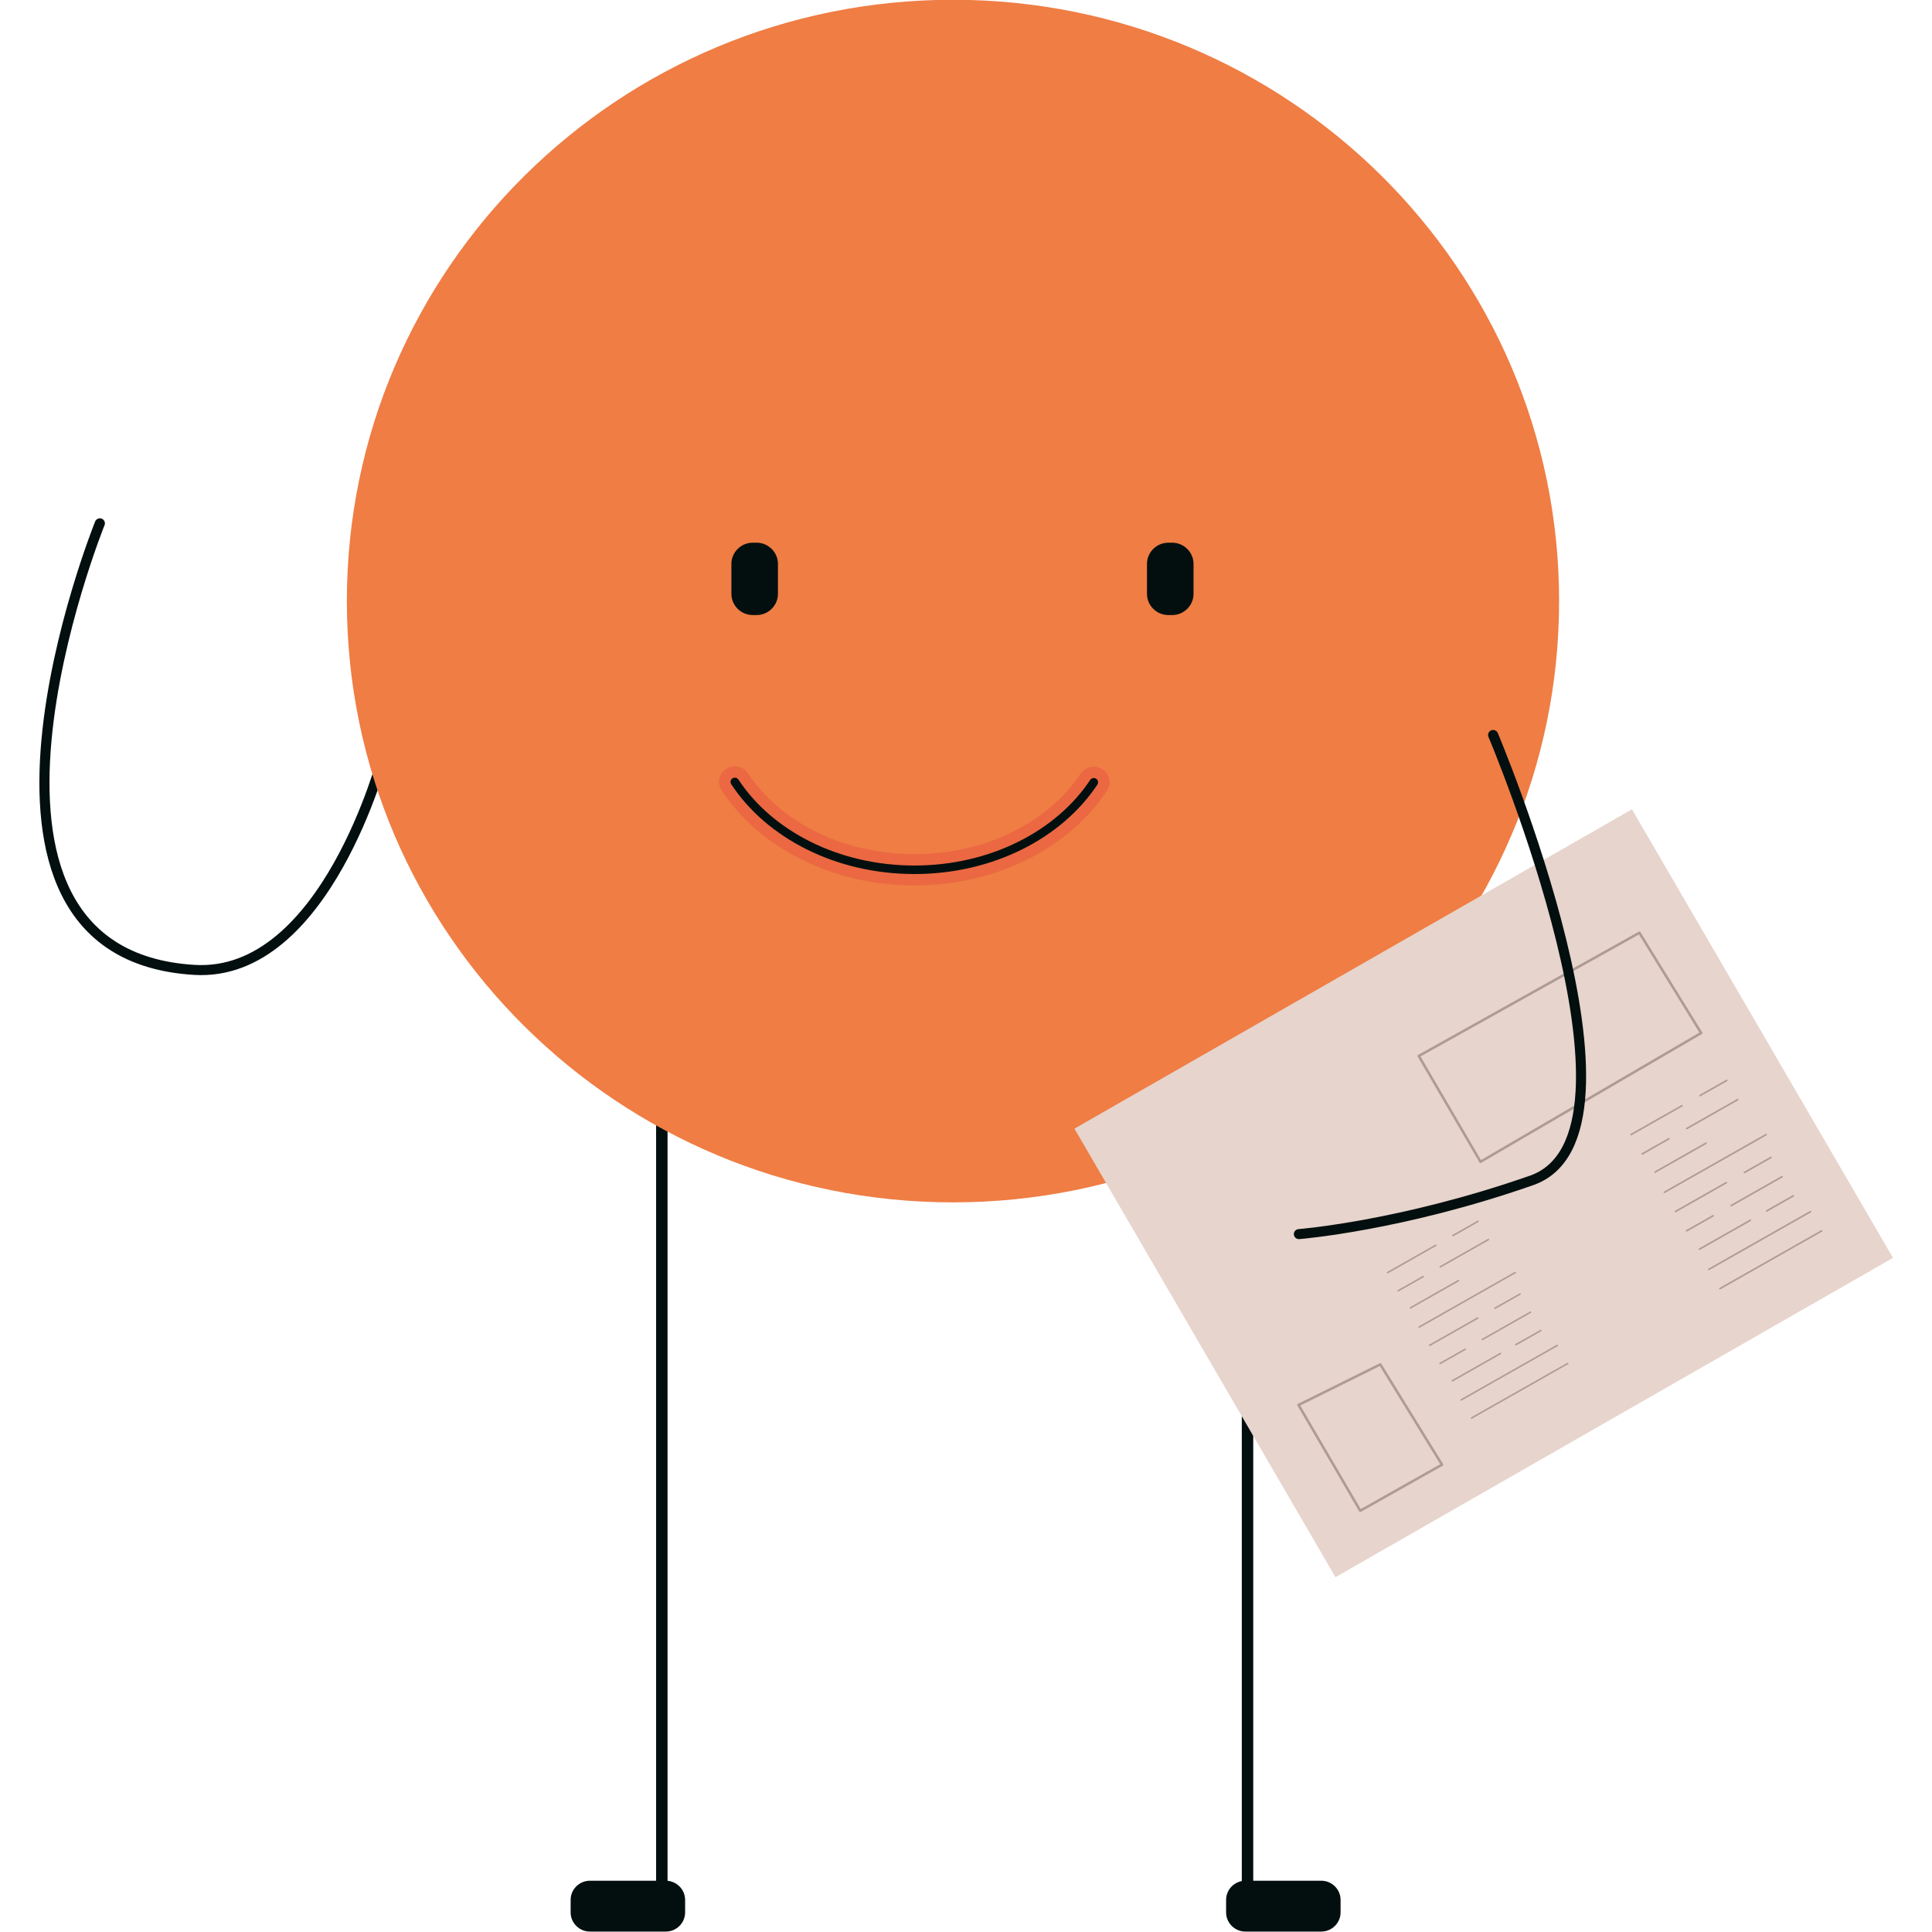
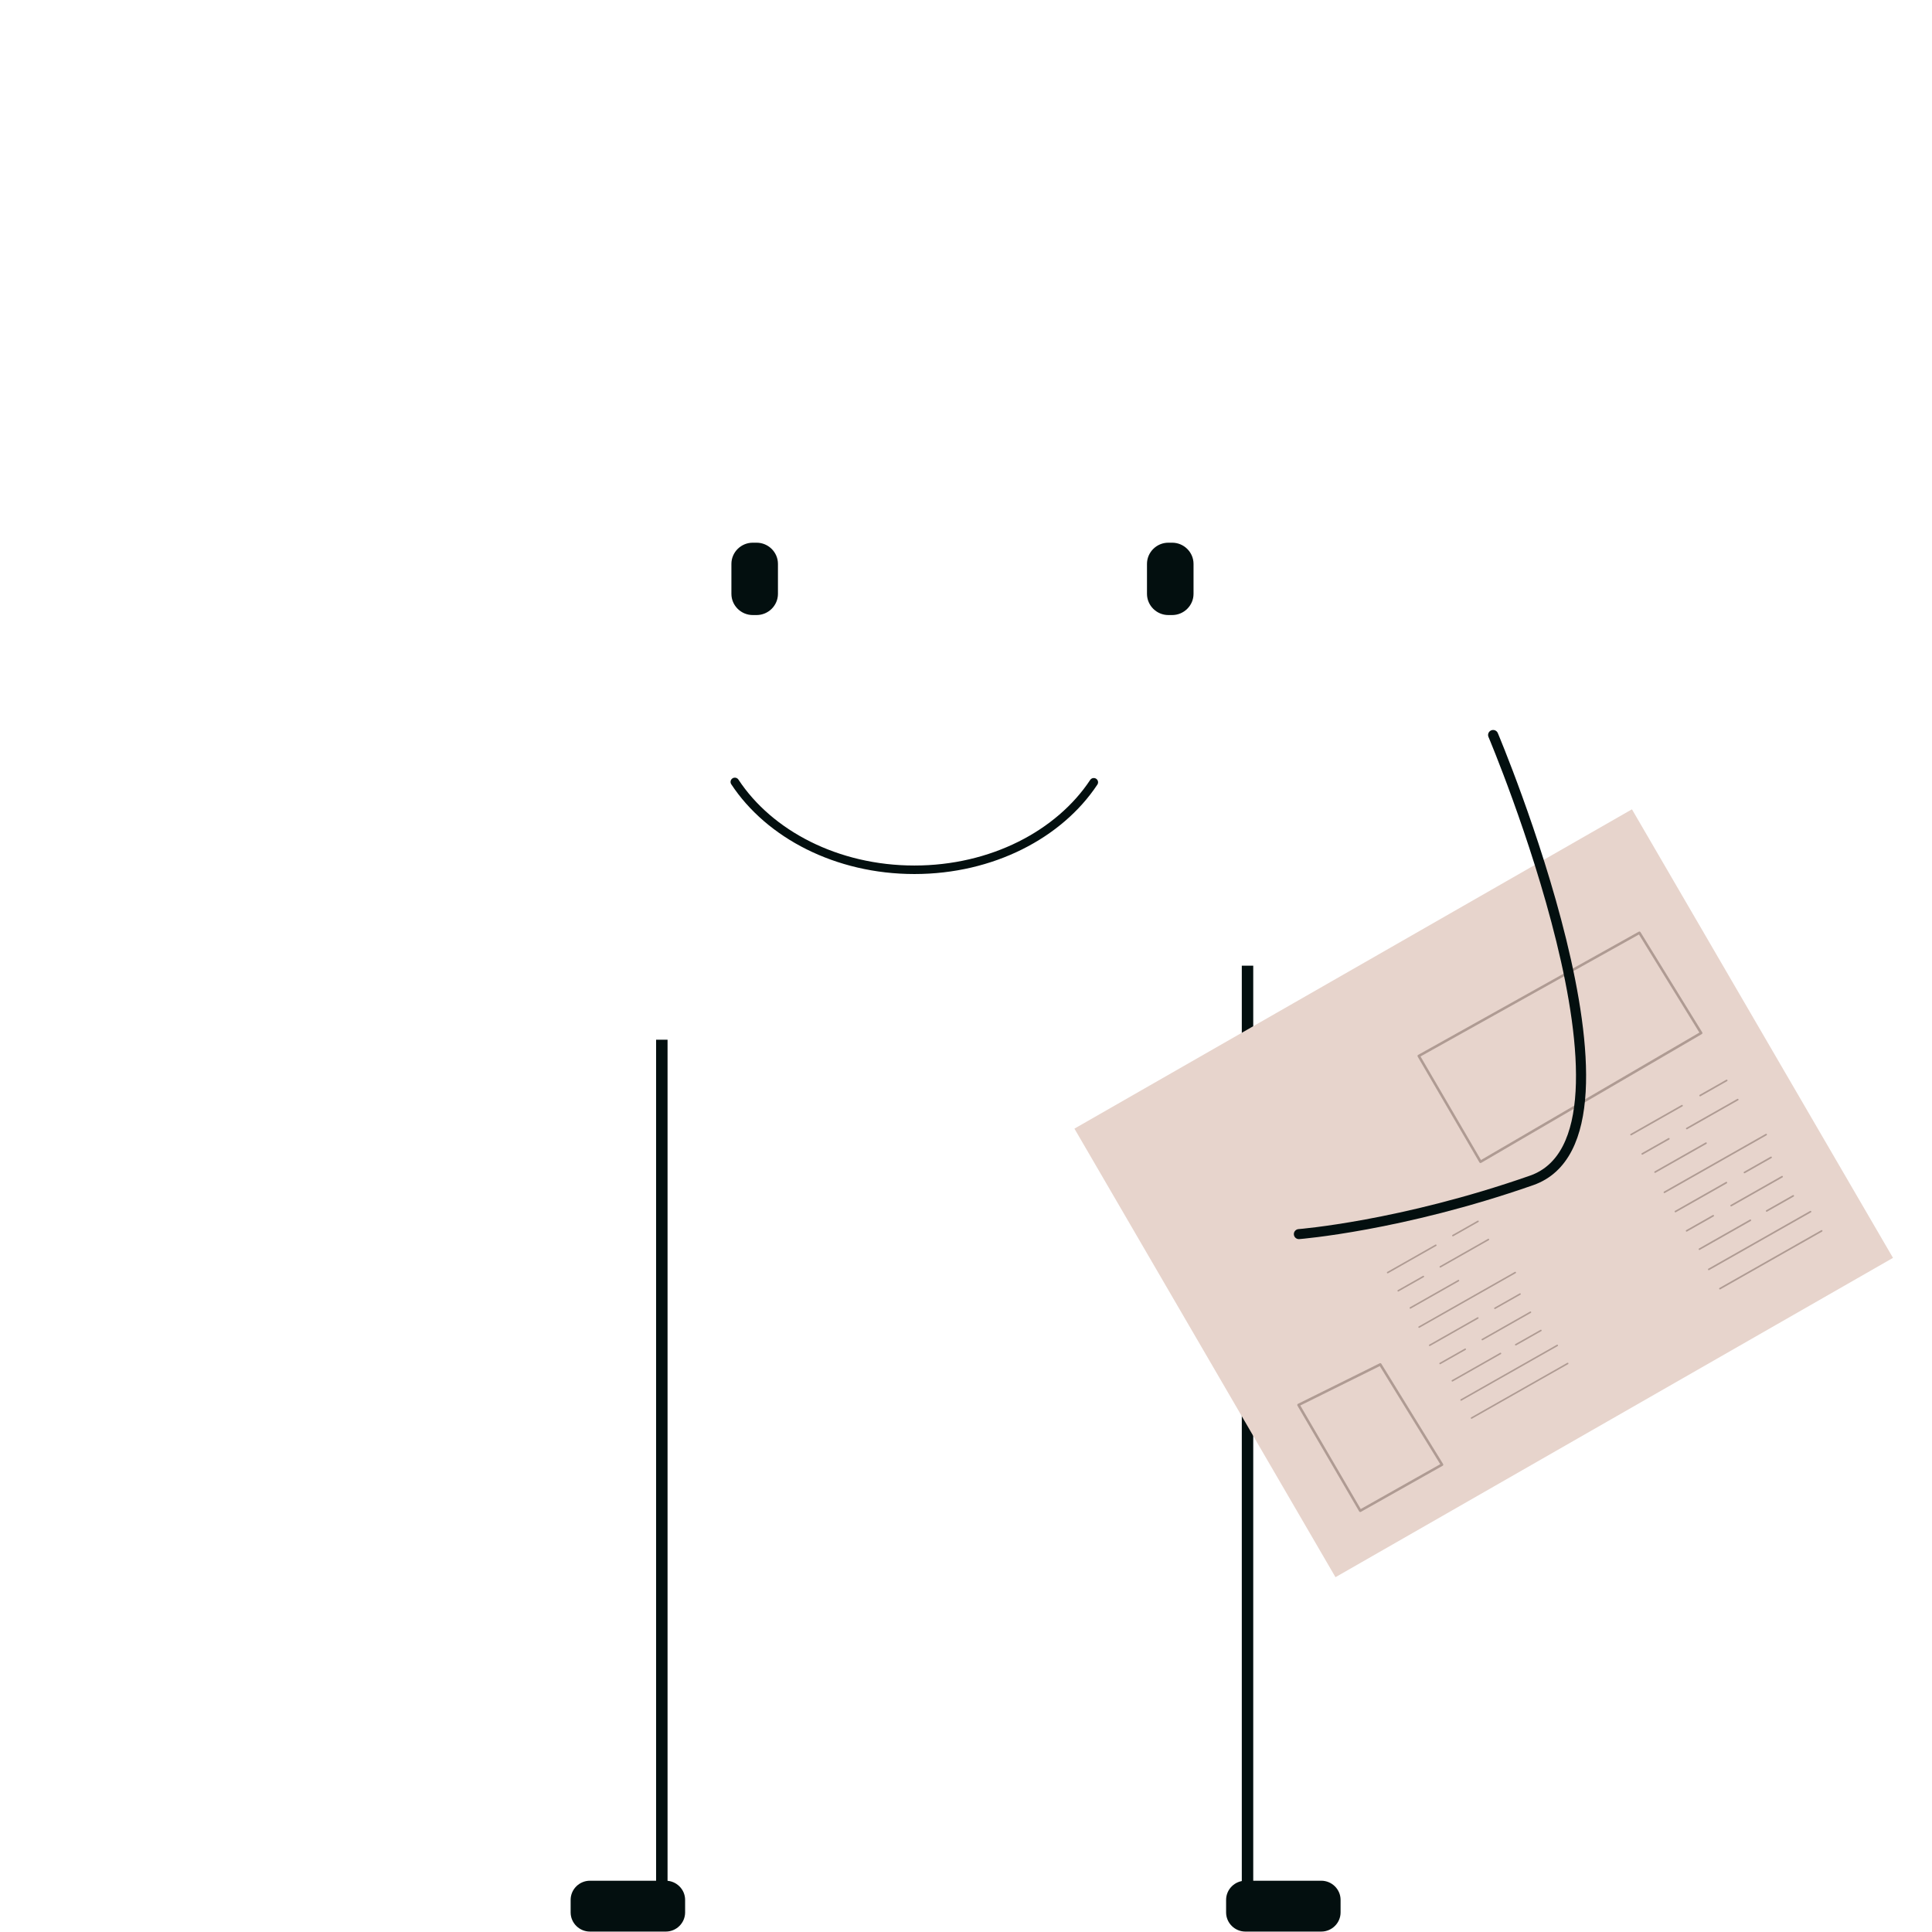
<svg xmlns="http://www.w3.org/2000/svg" width="512" height="512" version="1.1" viewBox="0 0 512 512">
  <g transform="matrix(3.893 0 0 3.862 -460.53 -563.37)" style="stroke-width:.258">
    <path d="m163.35 217.22v59.095" style="fill:none;stroke-miterlimit:10;stroke-width:.779;stroke:#030f0f" />
    <path d="m203.22 212.14v64.176" style="fill:none;stroke-miterlimit:10;stroke-width:.779;stroke:#030f0f" />
    <path d="m208.24 278.42h-5.163c-.724 0-1.315-.592-1.315-1.315v-.86c0-.724.591-1.315 1.315-1.315h5.163c.723 0 1.315.591 1.315 1.315v.86c0 .723-.592 1.315-1.315 1.315" style="fill:#030f0f" />
    <path d="m163.62 278.42h-5.163c-.724 0-1.315-.592-1.315-1.315v-.86c0-.724.591-1.315 1.315-1.315h5.163c.723 0 1.315.591 1.315 1.315v.86c0 .723-.592 1.315-1.315 1.315" style="fill:#030f0f" />
-     <path d="m144.41 197.66s-3.927 15.319-12.889 14.769c-18.265-1.12-6.427-30.643-6.427-30.643" style="fill:none;stroke-linecap:round;stroke-miterlimit:10;stroke-width:.688;stroke:#030f0f" />
-     <path d="m224.43 187.12c0 22.788-18.473 41.261-41.261 41.261s-41.26-18.473-41.26-41.261 18.472-41.261 41.26-41.261 41.261 18.473 41.261 41.261" style="fill:#ef7d44" />
-     <path d="m168.32 199.53c2.345 3.591 6.94 6.029 12.225 6.029 5.273 0 9.859-2.428 12.209-6.004" style="fill:none;stroke-linecap:round;stroke-linejoin:round;stroke-miterlimit:10;stroke-width:2.142;stroke:#eb6842" />
    <path d="m168.32 199.53c2.345 3.591 6.94 6.029 12.225 6.029 5.273 0 9.859-2.428 12.209-6.004" style="fill:none;stroke-linecap:round;stroke-linejoin:round;stroke-miterlimit:10;stroke-width:.584;stroke:#030f0f" />
    <path d="m198.09 188.08h-.259c-.8 0-1.455-.655-1.455-1.455v-2.055c0-.8.655-1.455 1.455-1.455h.259c.8 0 1.455.655 1.455 1.455v2.055c0 .8-.655 1.455-1.455 1.455" style="fill:#030f0f" />
    <path d="m169.8 188.08h-.259c-.8 0-1.455-.655-1.455-1.455v-2.055c0-.8.655-1.455 1.455-1.455h.259c.8 0 1.455.655 1.455 1.455v2.055c0 .8-.655 1.455-1.455 1.455" style="fill:#030f0f" />
    <path d="m247.16 232.19-37.952 21.912-17.771-30.78 37.952-21.912z" style="fill:#e7d4cc" />
    <path d="m231.6 227.69 6.924-3.96" style="fill:none;stroke-linecap:round;stroke-linejoin:round;stroke-miterlimit:10;stroke-width:.111;stroke:#af9b93" />
    <path d="m229.33 223.73 3.467-1.983" style="fill:none;stroke-linecap:round;stroke-linejoin:round;stroke-miterlimit:10;stroke-width:.111;stroke:#af9b93" />
    <path d="m234.03 221.05 1.809-1.035" style="fill:none;stroke-linecap:round;stroke-linejoin:round;stroke-miterlimit:10;stroke-width:.111;stroke:#af9b93" />
    <path d="m234.43 224.32-3.467 1.983" style="fill:none;stroke-linecap:round;stroke-linejoin:round;stroke-miterlimit:10;stroke-width:.111;stroke:#af9b93" />
    <path d="m236.59 221.33-3.467 1.983" style="fill:none;stroke-linecap:round;stroke-linejoin:round;stroke-miterlimit:10;stroke-width:.111;stroke:#af9b93" />
    <path d="m231.9 224.02-1.809 1.035" style="fill:none;stroke-linecap:round;stroke-linejoin:round;stroke-miterlimit:10;stroke-width:.111;stroke:#af9b93" />
    <path d="m234.62 232.98 6.924-3.96" style="fill:none;stroke-linecap:round;stroke-linejoin:round;stroke-miterlimit:10;stroke-width:.111;stroke:#af9b93" />
    <path d="m235.38 234.3 6.924-3.96" style="fill:none;stroke-linecap:round;stroke-linejoin:round;stroke-miterlimit:10;stroke-width:.111;stroke:#af9b93" />
    <path d="m232.35 229.01 3.467-1.983" style="fill:none;stroke-linecap:round;stroke-linejoin:round;stroke-miterlimit:10;stroke-width:.111;stroke:#af9b93" />
    <path d="m237.05 226.33 1.809-1.035" style="fill:none;stroke-linecap:round;stroke-linejoin:round;stroke-miterlimit:10;stroke-width:.111;stroke:#af9b93" />
    <path d="m238.56 228.97 1.809-1.035" style="fill:none;stroke-linecap:round;stroke-linejoin:round;stroke-miterlimit:10;stroke-width:.111;stroke:#af9b93" />
    <path d="m237.45 229.61-3.467 1.983" style="fill:none;stroke-linecap:round;stroke-linejoin:round;stroke-miterlimit:10;stroke-width:.111;stroke:#af9b93" />
    <path d="m239.61 226.62-3.467 1.983" style="fill:none;stroke-linecap:round;stroke-linejoin:round;stroke-miterlimit:10;stroke-width:.111;stroke:#af9b93" />
    <path d="m234.92 229.3-1.809 1.035" style="fill:none;stroke-linecap:round;stroke-linejoin:round;stroke-miterlimit:10;stroke-width:.111;stroke:#af9b93" />
    <path d="m214.9 236.94 6.545-3.743" style="fill:none;stroke-linecap:round;stroke-linejoin:round;stroke-miterlimit:10;stroke-width:.105;stroke:#af9b93" />
    <path d="m212.76 233.2 3.277-1.875" style="fill:none;stroke-linecap:round;stroke-linejoin:round;stroke-miterlimit:10;stroke-width:.105;stroke:#af9b93" />
    <path d="m217.2 230.66 1.711-.977" style="fill:none;stroke-linecap:round;stroke-linejoin:round;stroke-miterlimit:10;stroke-width:.105;stroke:#af9b93" />
    <path d="m217.58 233.75-3.277 1.875" style="fill:none;stroke-linecap:round;stroke-linejoin:round;stroke-miterlimit:10;stroke-width:.105;stroke:#af9b93" />
    <path d="m219.62 230.93-3.277 1.875" style="fill:none;stroke-linecap:round;stroke-linejoin:round;stroke-miterlimit:10;stroke-width:.105;stroke:#af9b93" />
    <path d="m215.19 233.47-1.711.977" style="fill:none;stroke-linecap:round;stroke-linejoin:round;stroke-miterlimit:10;stroke-width:.105;stroke:#af9b93" />
    <path d="m217.76 241.94 6.545-3.743" style="fill:none;stroke-linecap:round;stroke-linejoin:round;stroke-miterlimit:10;stroke-width:.105;stroke:#af9b93" />
    <path d="m218.47 243.18 6.545-3.743" style="fill:none;stroke-linecap:round;stroke-linejoin:round;stroke-miterlimit:10;stroke-width:.105;stroke:#af9b93" />
    <path d="m215.62 238.19 3.277-1.875" style="fill:none;stroke-linecap:round;stroke-linejoin:round;stroke-miterlimit:10;stroke-width:.105;stroke:#af9b93" />
    <path d="m220.06 235.65 1.711-.977" style="fill:none;stroke-linecap:round;stroke-linejoin:round;stroke-miterlimit:10;stroke-width:.105;stroke:#af9b93" />
    <path d="m221.48 238.15 1.711-.977" style="fill:none;stroke-linecap:round;stroke-linejoin:round;stroke-miterlimit:10;stroke-width:.105;stroke:#af9b93" />
    <path d="m220.44 238.75-3.277 1.875" style="fill:none;stroke-linecap:round;stroke-linejoin:round;stroke-miterlimit:10;stroke-width:.105;stroke:#af9b93" />
    <path d="m222.48 235.92-3.277 1.875" style="fill:none;stroke-linecap:round;stroke-linejoin:round;stroke-miterlimit:10;stroke-width:.105;stroke:#af9b93" />
    <path d="m218.04 238.46-1.711.977" style="fill:none;stroke-linecap:round;stroke-linejoin:round;stroke-miterlimit:10;stroke-width:.105;stroke:#af9b93" />
    <path d="m234.1 216.76-15.019 8.835-4.203-7.259 15.019-8.453z" style="fill:none;stroke-linecap:round;stroke-linejoin:round;stroke-miterlimit:10;stroke-width:.174;stroke:#af9b93" />
    <path d="m216.46 246.38-5.565 3.163-4.203-7.259 5.565-2.781z" style="fill:none;stroke-linecap:round;stroke-linejoin:round;stroke-miterlimit:10;stroke-width:.174;stroke:#af9b93" />
    <path d="m219.94 196.31s11.503 27.431 2.615 30.565c-8.889 3.135-15.837 3.684-15.837 3.684" style="fill:none;stroke-linecap:round;stroke-linejoin:round;stroke-miterlimit:10;stroke-width:.688;stroke:#030f0f" />
  </g>
</svg>